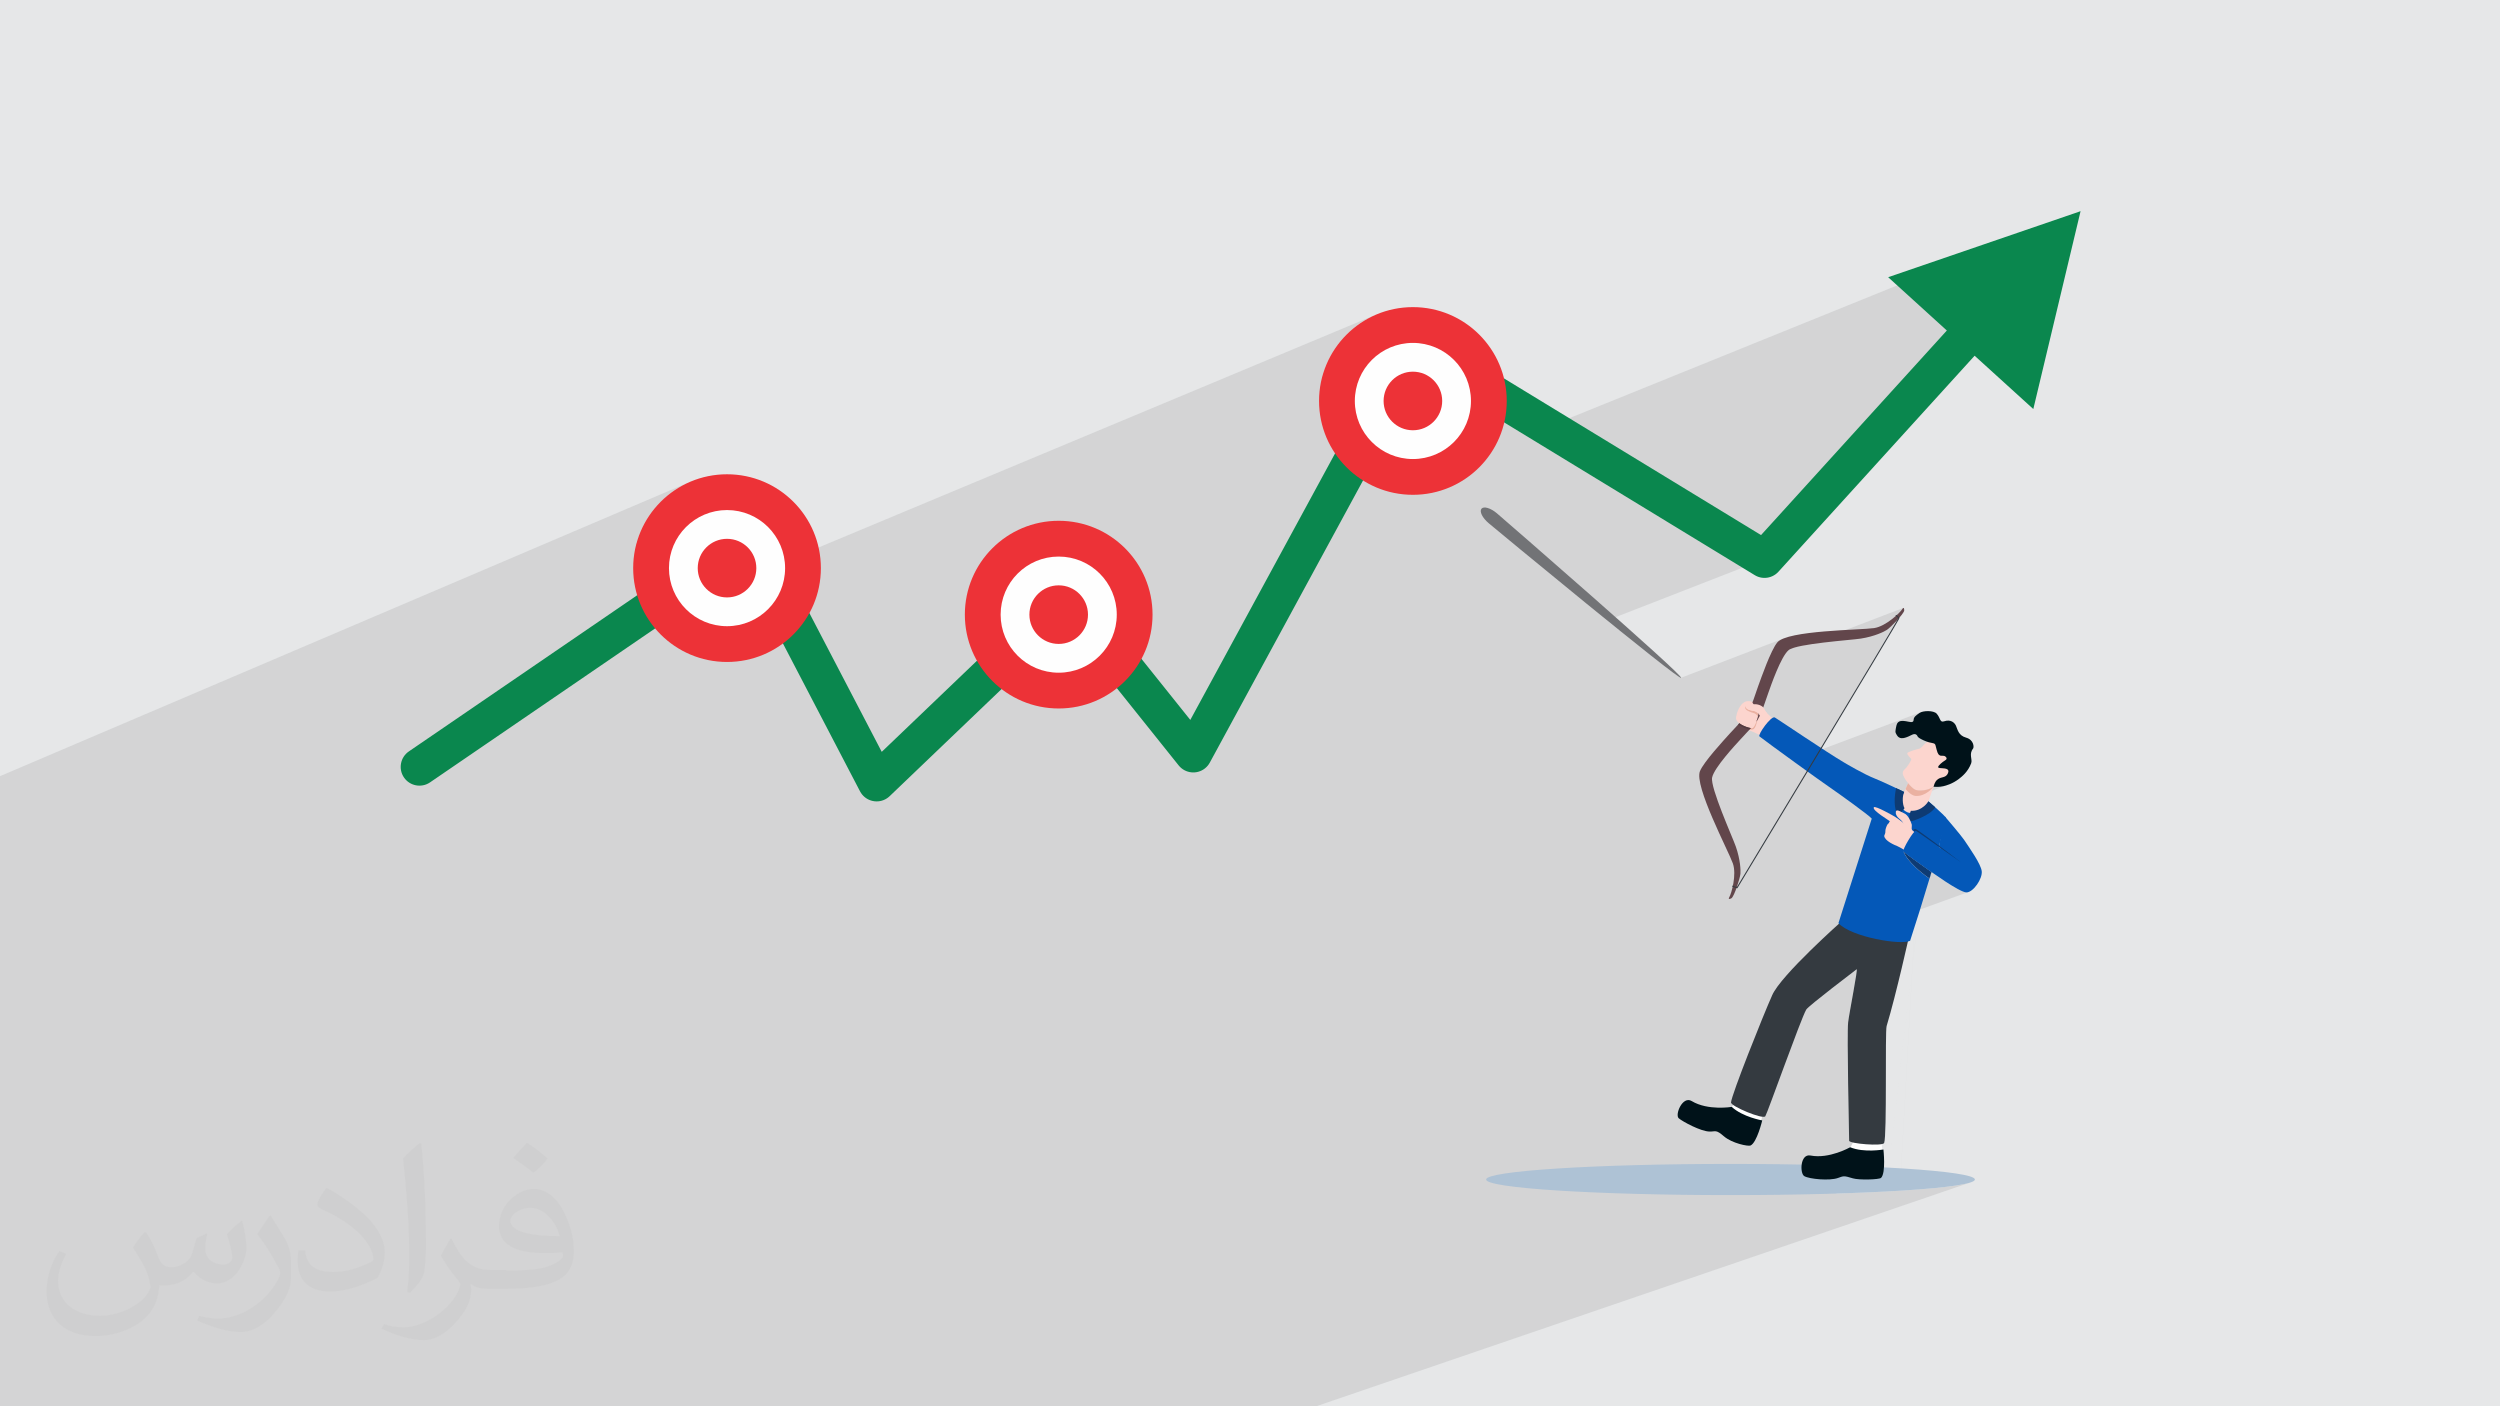
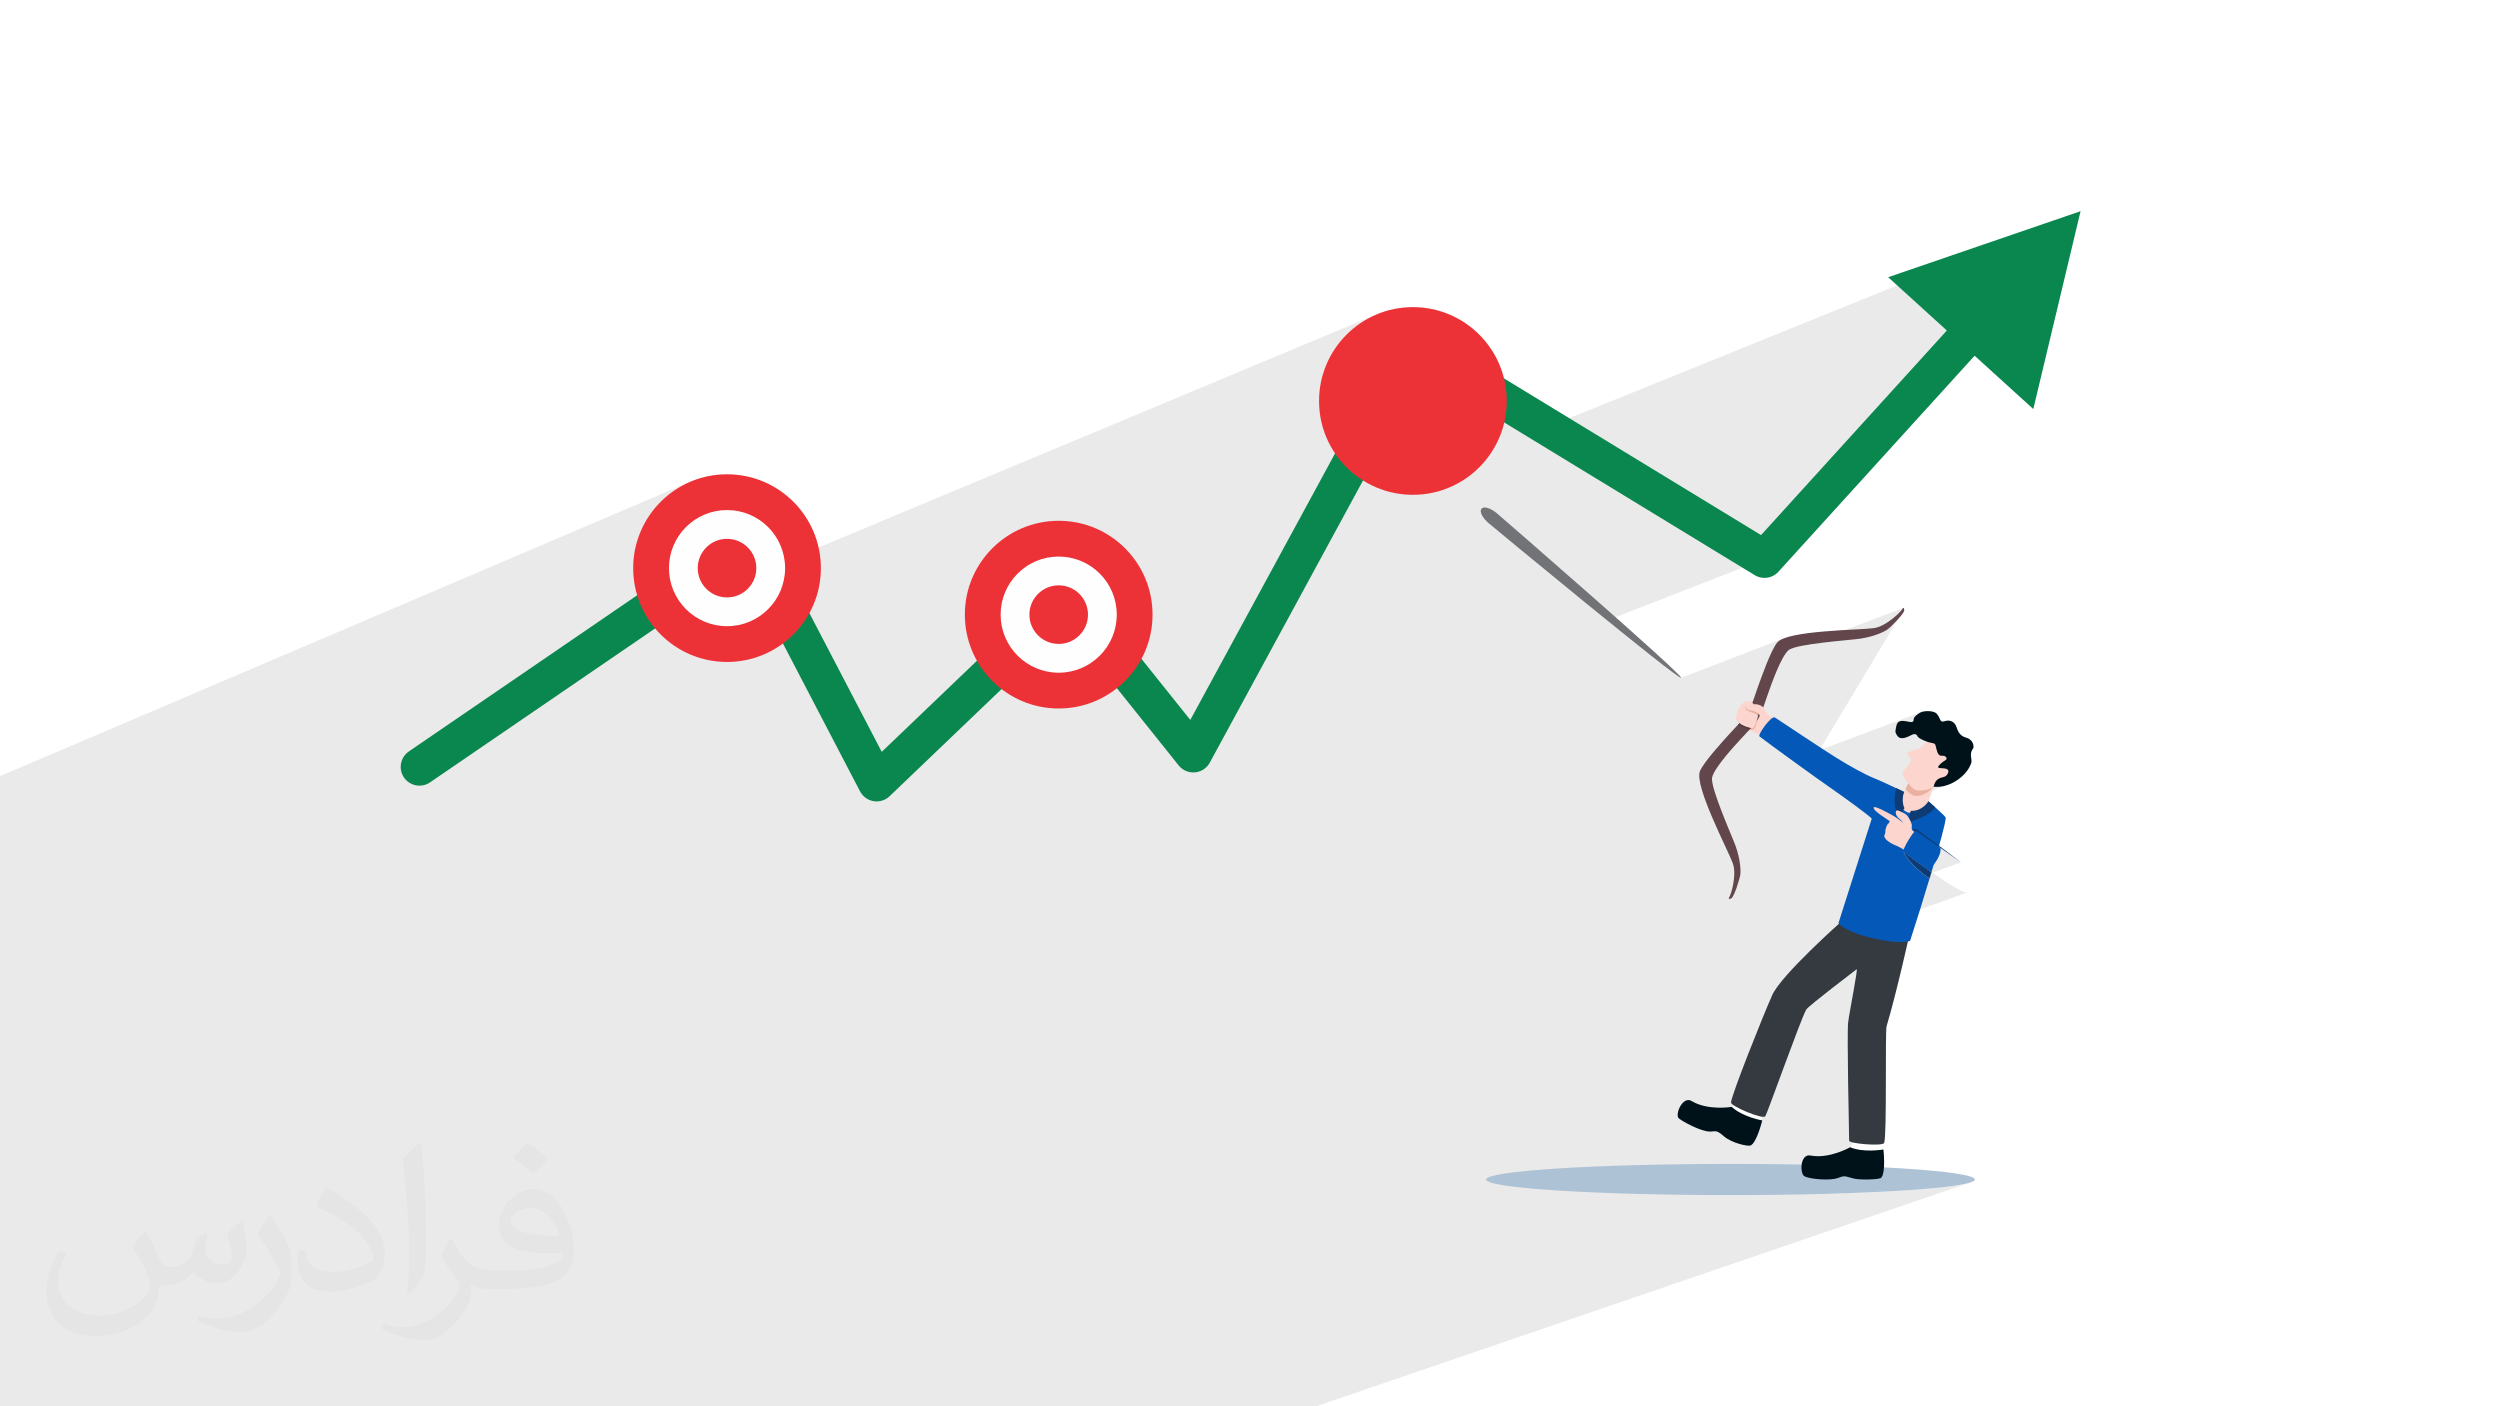
<svg xmlns="http://www.w3.org/2000/svg" xml:space="preserve" width="3.703in" height="2.083in" version="1.1" style="shape-rendering:geometricPrecision; text-rendering:geometricPrecision; image-rendering:optimizeQuality; fill-rule:evenodd; clip-rule:evenodd" viewBox="0 0 3703.33 2083.19">
  <defs>
    <style type="text/css">
   
    .fil5 {fill:#FEFEFE}
    .fil17 {fill:#727376}
    .fil4 {fill:#ED3237}
    .fil0 {fill:#E6E7E8}
    .fil3 {fill:#0A874E;fill-rule:nonzero}
    .fil16 {fill:black;fill-rule:nonzero}
    .fil10 {fill:#001219;fill-rule:nonzero}
    .fil14 {fill:#0458B8;fill-rule:nonzero}
    .fil15 {fill:#0E3B73;fill-rule:nonzero}
    .fil13 {fill:#343A40;fill-rule:nonzero}
    .fil9 {fill:#543B40;fill-rule:nonzero}
    .fil7 {fill:#62464B;fill-rule:nonzero}
    .fil11 {fill:#AEC2D5;fill-rule:nonzero}
    .fil8 {fill:#EAB1A1;fill-rule:nonzero}
    .fil6 {fill:#FCD5CE;fill-rule:nonzero}
    .fil12 {fill:white;fill-rule:nonzero}
    .fil2 {fill:#373435;fill-opacity:0.031}
    .fil1 {fill:#373435;fill-opacity:0.102}
   
  </style>
  </defs>
  <g id="Layer_x0020_1">
-     <polygon class="fil0" points="-0,0 3703.33,0 3703.33,2083.19 -0,2083.19 " />
    <path class="fil1" d="M-0 1847.09l0 -38.07 0 -124.2 0 -7.62 0 -20.64 0 -22.9 0 -0.48 0 -0.96 0 -42.38 0 -1.57 0 -27.56 0 -23.83 0 -6.57 0 -26.99 0 -7.84 0 -34.75 0 -25.61 0 -24.16 0 -3.29 0 -14.58 0 -12.12 0 -0.04 0 -11.57 0 -32.02 0 -19.8 0 -49.6 0 -19.68 0 -43.85 0 -54.62 1022.86 -436.33 -6.16 2.78 -5.99 3.07 -5.82 3.35 -5.64 3.62 -5.45 3.87 -5.25 4.13 -5.04 4.37 -4.83 4.6 -4.6 4.83 -4.37 5.04 -4.13 5.25 -3.87 5.45 -3.62 5.64 -3.35 5.82 -3.07 5.99 -2.78 6.16 -2.49 6.31 -2.19 6.46 -1.33 4.7 100.61 -42.63 7.91 -2.89 8.24 -2.12 8.54 -1.3 8.8 -0.44 8.8 0.44 8.54 1.3 8.24 2.12 7.91 2.89 7.52 3.62 7.09 4.31 6.62 4.95 6.11 5.55 5.55 6.11 4.95 6.62 4.31 7.09 3.62 7.52 2.89 7.91 2.12 8.24 1.18 7.74 876.43 -366.11 -6.16 2.78 -5.99 3.07 -5.82 3.35 -5.64 3.62 -5.45 3.87 -5.25 4.13 -5.04 4.37 -4.83 4.61 -4.61 4.83 -4.37 5.04 -4.13 5.25 -3.87 5.45 -3.62 5.64 -3.35 5.82 -3.07 6 -2.78 6.16 -2.49 6.31 -2.19 6.46 -1.06 3.71 100.33 -41.64 7.91 -2.89 8.24 -2.12 8.54 -1.3 8.8 -0.44 8.8 0.44 8.54 1.3 8.24 2.12 7.91 2.89 7.52 3.62 7.09 4.31 6.62 4.95 6.11 5.55 5.55 6.11 4.95 6.62 4.31 7.09 2.72 5.64 121.22 73.88 789.45 -319.64 -468.17 515.44 -233.01 90.82 7.81 6.33 12.42 10.03 12.01 9.67 11.51 9.23 10.9 8.7 10.2 8.09 9.41 7.41 8.51 6.63 7.52 5.78 6.43 4.84 5.24 3.83 3.95 2.73 2.57 1.54 0.76 0.2 152.31 -58.46 -3.12 1.35 -2.67 1.44 -2.19 1.54 -1.67 1.64 -1.84 2.5 -1.93 3.09 -1.99 3.61 -2.04 4.04 -2.06 4.39 -1.84 4.15 31.33 -12 4.35 -1.65 5.58 -1.56 6.61 -1.46 7.44 -1.37 0 0 143.19 -54.81 -0.72 0.47 -0.93 1.25 -2.02 2.64 -3.41 3.64 -4.02 3.76 0.03 0.02 0.31 0.3 0.44 0.43 0.54 0.5 0.6 0.55 0.61 0.56 0.59 0.53 0.53 0.45 -1.37 2.46 -2.54 4.39 -3.64 6.19 -4.65 7.87 -5.59 9.41 -6.45 10.83 -7.24 12.12 -7.94 13.28 -8.57 14.3 -9.12 15.21 -9.59 15.98 -9.99 16.63 -10.3 17.14 -10.54 17.53 -10.7 17.79 -8.88 14.75 150.82 -56.59 -2.46 1.25 -1.91 1.35 -1.69 1.24 -1.46 1.17 -1.22 1.16 -0.98 1.2 -0.72 1.3 -0.47 1.45 -0.2 1.65 -0.38 1.51 -0.91 0.91 -6.62 2.48 25.03 26.01 2.02 0.83 1.61 0.51 1.31 -0.49 -1.17 0.54 1.76 0.55 2.87 0.68 2.3 0.45 1.78 0.42 1.32 0.58 0.93 0.94 0.61 1.5 0.9 3.53 0.76 2.88 0.67 2.31 0.63 1.83 0.64 1.43 0.7 1.11 0.81 0.87 0.97 0.72 1.09 0.5 1.1 0.22 1.1 0.04 1.1 -0.03 1.1 0 1.11 0.15 1.11 0.41 1.11 0.78 0.17 0.15 0.23 0.23 0.26 0.3 0.27 0.35 0.25 0.4 0.2 0.44 0.12 0.48 0.01 0.51 -0.11 0.52 -0.22 0.47 -0.31 0.42 -0.36 0.37 -0.38 0.32 -0.37 0.27 -0.34 0.21 -0.27 0.17 -1.02 0.66 823.17 855.55 -823.17 -855.55 -0.55 0.35 -1.72 1.23 -1.75 1.38 -1.67 1.46 -1.46 1.44 -1.14 1.36 -0.69 1.2 -0.13 0.96 0.74 0.79 1.56 0.42 2.12 0.21 2.44 0.15 2.52 0.23 2.33 0.48 1.91 0.87 1.24 1.41 0.29 1.02 0.01 1.06 -0.21 1.05 -0.35 1 -0.43 0.89 -0.43 0.74 -0.36 0.55 -0.22 0.3 -1.3 1.39 -1.44 0.98 -1.56 0.7 -9.04 3.35 -0.81 0.57 -0.95 0.84 -0.93 1.02 -0.89 1.23 -0.85 1.48 -0.81 1.76 -0.39 1.04 11.94 -4.42 0.15 -0.04 0.45 -0.16 -12.55 4.64 -0.37 1.02 -0.72 2.43 1.46 0.07 1.54 0.06 1.63 0.03 1.74 -0.02 1.84 -0.09 1.97 -0.18 2.1 -0.3 2.24 -0.44 1.74 -0.41 2.2 -0.61 2.58 -0.83 -21.67 8.01 -5.52 46.88 22.86 -8.4 -8.84 45.06 0.44 0.32 0.11 0.08 1.83 1.28 0 0 30.47 21.42 -42.19 15.36 2.09 1.49 3.59 2.52 4.07 2.8 4.43 3 4.66 3.09 4.78 3.08 4.78 2.98 4.67 2.78 4.43 2.48 4.07 2.08 3.6 1.58 3.01 0.99 2.3 0.3 3.94 -1.02 -74.45 26.94 -9.54 81.03 4.44 -79.18 -13.02 4.71 -2.96 40.89 0.48 -0.02 4.35 -0.64 3.07 -1.07 -7.98 2.87 -24.65 340.51 -3.31 28.07 0.17 -0.01 1.11 -0.06 2.03 -28 36.28 -308.08 -18.78 334.96 -7.5 0.46 -12.03 0.67 2.03 -28 24.65 -340.51 -191.13 68.8 -1.86 2.72 -3.36 6.2 -1.46 3.35 -1.63 3.78 -0.28 0.67 128.43 -46.15 0.28 0.41 -0.06 1.84 -0.34 3.09 -0.59 4.17 -0.8 5.07 -0.97 5.79 -1.1 6.33 -1.19 6.69 -1.24 6.87 -1.24 6.88 -1.2 6.7 -1.13 6.35 -1.01 5.82 -0.85 5.11 -0.66 4.22 -0.42 3.15 -0.17 2.06 -0.15 2.78 -0.11 3.44 -0.09 4.06 -0.06 4.63 -0.04 5.15 -0.01 5.62 0 6.04 0.03 6.41 0.04 6.72 0.06 7 0.07 7.21 0.09 7.39 0.09 7.51 0.11 7.58 0.11 7.6 0.12 7.57 0.12 7.5 0.13 7.37 0.13 7.2 0.13 6.97 0.12 6.7 0.12 6.37 0.11 6 0.11 5.57 0.1 5.1 0.09 4.58 0.07 4.01 0.06 3.38 0.05 2.72 0.03 1.99 0.01 1.22 0.56 0.82 1.59 0.8 1.48 0.46 2.12 -0.74 -0.02 0.18 -0.1 0.51 -0.14 0.55 2.35 0.53 3.81 0.66 4.26 0.59 4.57 0.5 4.74 0.4 4.76 0.29 4.64 0.17 4.37 0.02 3.97 -0.13 3.41 -0.29 2.72 -0.47 -46.25 16.04 0.72 0.8 1.88 1.26 2.15 0.67 1.5 0.17 2.16 0.19 2.71 0.18 3.16 0.17 3.5 0.15 3.73 0.12 3.85 0.07 3.87 0.01 3.79 -0.05 3.59 -0.13 3.29 -0.23 2.88 -0.33 2.37 -0.44 1.74 -0.57 -97.72 33.8 1.04 0.12 3.68 0.3 3.73 0.2 3.73 0.09 3.67 -0.02 3.55 -0.15 3.38 -0.28 3.14 -0.42 2.85 -0.57 1.91 -0.56 3.44 -1.19 2.3 -0.78 2.02 -0.5 2.01 -0.19 2.26 0.15 2.78 0.52 3.56 0.94 4.6 1.38 4.16 0.85 5.62 0.54 6.5 0.26 6.8 -0.01 6.52 -0.26 5.66 -0.49 4.22 -0.71 -64.92 22.37 1.02 -0.03 15.61 -0.51 15.16 -0.56 14.69 -0.6 14.19 -0.64 13.51 -0.68 3.31 -28.07 36.28 -308.08 9.54 -81.03 -5.1 1.85 -4.44 79.18 -18.78 334.96 5.07 -0.31 11.99 -0.8 11.38 -0.84 10.75 -0.87 10.09 -0.91 9.42 -0.94 8.72 -0.96 8 -1 7.25 -1.02 6.48 -1.05 5.69 -1.07 4.88 -1.09 4.04 -1.12 -105.1 35.96 -16.56 295.33 16.56 -295.33 -20.34 6.96 -20.88 288.38 20.88 -288.38 -2.73 0.93 -33.85 287.44 33.85 -287.44 -840.22 287.44 -145.02 0 -38.19 0 -22.77 0 -0.09 0 -25.73 0 -29.18 0 -9 0 -11.96 0 -6.23 0 -21.42 0 -4.28 0 -18.71 0 -7.7 0 -1.4 0 -119.26 0 -67.04 0 -7.19 0 -21.19 0 -17.85 0 -57.91 0 -9.03 0 -15.35 0 -3.3 0 -10.19 0 -27.58 0 -5.52 0 -26.39 0 -80.87 0 -190.75 0 -16.89 0 -18.02 0 -103.22 0 -1.01 0 -58.21 0 -3.66 0 -2.05 0 -36.54 0 -17.6 0 -4.06 0 -9.78 0 -0 0 -66.22 0 -0.61 0 -0.91 0 -0.04 0 -4.69 0 -0 0 -30.33 0 -0.04 0 -17.76 0 -28.89 0 -9.76 0 -0.24 0 -1.01 0 -0.65 0 -0.13 0 -4.39 0 -1.18 0 -0.51 0 -1.14 0 -0.01 0 -0.02 0 -5.87 0 -14.44 0 -1.43 0 -0.11 0 -0.28 0 -4.2 0 -5.31 0 -1.82 0 -0.77 0 -2.84 0 -0.4 0 -2.5 0 -5.76 0 -8.68 0 -5.22 0 -0.69 0 -4.49 0 -0.88 0 -4.43 0 -0.44 0 -0.24 0 -2.55 0 -2.28 0 -5.49 0 -8.83 0 -4.09 0 -0.05 0 -17.78 0 -2.22 0 -1.34 0 -2.11 0 -0.2 0 -6.52 0 -0.19 0 -1.78 0 -5.61 0 -0.37 0 -1.29 0 -0.05 0 -6.21 0 -7.8 0 -0.14 0 -0.83 0 -2.57 0 -14.25 0 -5.31 0 -1.57 0 -17.09 0 -9.13 0 -5.83 0 -4.4 0 -8.1 0 -10.2 0 -2.47 0 -23.83 0 -3.56 0 -12.68 0 -8.87 0 -0.7 0 -2.26 0 -3.94 0 -3.94 0 -2.78 0 -10.39 0 -30.31 0 -2.84 0 -0.31 0 -1.2 0 -19.54 0 -24.72 0 -4.52 0 -3.97 0 -1.75 0 -8.06 0 -3.21 0 -0.77 0 -83.61 0 -15.57 0 -6.28 0 0 -7.83 0 -12.03 0 -0.3 0 -1.58 0 -0.34 0 -0.01 0 -0.79 0 -0.18 0 -0.13 0 -2.43 0 -0.48 0 -2.99 0 -0.54 0 -0.39 0 -1.35 0 -2.41 0 -0.01 0 -1.04 0 -0.02 0 -0.17 0 -4.04 0 -2.65 0 -0.14 0 -0.74 0 -1.3 0 -0.77 0 -5.59 0 -2.33 0 -2.2 0 -1.93 0 -1.7 0 -1.64 0 -13.68 0 -8.39 0 -2.7 0 -6.27 0 -1.61 0 -4.26 0 -0.96 0 -0.07 0 -4.44 0 -0.94 0 -2.75 0 -15.19 0 -1.81 0 -0.19 0 -112.77zm2849.58 -750.34l2.2 0.9 -25.03 -26.01 -18.3 6.86 -0.24 1.17 -0.32 1.88 -0.13 1.57 0.07 1.38 0.32 1.3 0.59 1.33 0.89 1.48 0.61 0.92 0.76 1.01 0.97 1.01 1.24 0.89 1.55 0.68 1.93 0.37 2.29 -0.06 14.66 -5.48 1.67 -0.44 1.54 0 1.44 0.56 1.06 0.81 0.56 0.74 0.37 0.74 0.46 0.82 0.87 0.97 1.56 1.2 2.56 1.51 3.85 1.89zm-35.52 93.26l0.2 0.7 0.84 1.99 1.02 1.86 1.13 1.68 0.85 1.08 0.95 1.08 1.06 1.07 0.86 0.76 15.16 -5.59 0.95 -13.13 -23.02 8.51zm43.96 27.67l5.52 -46.88 -9.18 3.39 -1.72 1.12 -4.58 2.13 -0.83 0.31 -0.73 13.05 10.11 -3.73 -0.72 1.69 -0.81 1.69 -0.87 1.65 -0.88 1.56 -0.86 1.44 -0.81 1.28 -0.71 1.07 -0.58 0.83 -2.55 2.52 -1.95 1.07 -0.21 3.79 0.86 -0.21 -0.87 0.32 -0.94 16.8 13.31 -4.89zm-20.94 -36.17l-0.95 13.13 10.37 -3.82 0.73 -13.05 -10.15 3.75zm-1.78 24.49l-0.01 0.13 0.53 0.09 3.67 0.25 3.66 -0.2 2.5 -0.6 0.21 -3.79 -1.27 0.7 -9.3 3.43zm-0.26 3.69l-0.43 5.9 1.09 -0.32 -1.09 0.4 -0.79 10.91 10.89 -4 0.94 -16.8 -10.61 3.91zm-13.44 185.66l2.96 -40.89 -76.38 27.64 5.69 2.11 8.11 2.56 8.37 2.26 8.47 1.95 8.4 1.63 8.15 1.29 7.73 0.93 7.14 0.56 6.38 0.18 4.98 -0.2zm12.22 -168.77l0.79 -10.91 -4.18 1.54 0.77 1.95 0.72 2.17 0.11 0.93 -0 1.05 -0.07 1.13 -0.08 1.16 -0.05 1.14 0.02 0.57 1.97 -0.72zm0.8 -10.99l0.43 -5.9 -6.66 2.45 0.08 1 0.65 1.18 1.06 2.28 1.7 -0.2 2.74 -0.81zm0.69 -9.45l0.01 -0.13 -0.26 0.09 0.25 0.04z" />
    <path class="fil2" d="M217.02 1826.17c7,11 12,21 16,32 3,7 5,19 21,19 5,0 11,-1 17,-5 7,-3 12,-9 14,-17l6 -21 15 -7 1 1c-2,8 -3,16 -3,21 0,18 15,24 27,24 7,0 13,-4 13,-10 0,-8 -4,-23 -8,-35 7,-7 14,-14 22,-20l1 1c4,15 6,30 6,40 0,10 -4,20 -8,27 -7,14 -20,25 -36,25 -12,0 -25,-6 -34,-17l-1 0c-9,11 -22,20 -43,20l-7 0c-1,14 -4,24 -9,33 -13,25 -50,42 -85.01,42 -49,0 -73.01,-28 -73.01,-66 0,-23 8,-45 19,-60l10 4c-7,14 -12,27 -12,40 0,35 29,52 62,52 31,0 68.01,-19 75.01,-42 -3,-25 -12,-36 -26,-59 4,-7 10,-15 17,-23l1 0 0 0 0 0 2 1 0 0 0 0 0 0 0 0 0.02 -0.01 -0.01 0.01 0 0zm564.05 -133.01c10,6 20,14 30,23 -6,8 -12,15 -21,21 -10,-8 -20,-15 -30,-22 7,-8 14,-15 20,-22l0 0 0 0 1 0 0 0 0 0 0 0zm5 96.01c-17,0 -30,11 -30,19 0,17 33,23 73.01,23 -5,-20 -22,-42 -43,-42l-0.01 0zm-37 93.01c22,0 41,-1 55,-4 16,-4 30,-12 30,-18 0,-2 0,-3 -1,-5 -9,1 -19,1 -29,1 -29,0 -52,-7 -61,-23 -2,-5 -4,-10 -4,-16 0,-16 7,-32 19,-42 10,-9 21,-14 33,-14 20,0 37,16 48,42 6,14 11,30 11,51 0,14 -4,25 -12,34 -16,15 -45,21 -90.01,21l-20 0 0 0 -5 0c-11,0 -19,-2 -25,-7l-1 0c0,3 1,5 1,7 0,10 -3,23 -10,33 -20,30 -42,43 -60,43 -19,0 -42,-7 -63,-17l4 -7c7,3 16,5 29,5 34,0 78.01,-33 84.01,-64 -1,-3 -4,-6 -7,-10 -10,-12 -16,-22 -22,-32 5,-10 10,-18 14,-25l2 0c14,29 28,46 57,46l5 0 0 0 21 0 0 0 0 0 -3 1 0 0 0 0 0 0 0 0 0 0zm-146.01 31c2,-14 3,-29 3,-43l0 -21c0,-39 -5,-96.01 -9,-133.01 7,-8 17,-17 25,-23l2 1c5,47 7,101.01 7,151.01 0,13 -1,26 -2,35 -1,12 -8,21 -22,35l-3 -1 0 0 0 0 -1 -1 0 0 0 0 0 0 0 0 0 0zm-151.02 -62.01c1,18 10,33 41,33 20,0 36,-5 55,-14 3,-1 5,-3 5,-5 0,-12 -9,-27 -24,-41 -14,-13 -34,-25 -51,-32 -6,-3 -8,-5 -8,-8 0,-5 7,-16 13,-24l2 0c20,11 43,27 60,44 15,16 25,33 25,51 0,13 -4,26 -11,38 -22,11 -46,20 -70.01,20 -29,0 -48,-14 -48,-45 0,-3 0,-9 1,-16l10 0 0 0 0 0 0 -1 0 0 0 0 0 0 0 0 0 0 0.01 0zm-52 -52l18 29c7,11 13,22 13,41l0 24c0,19 -12,39 -32,60 -15,14 -29,20 -42,20 -19,0 -40,-6 -65,-17l3 -7c8,2 17,4 28,4 36,0 72.01,-26 89.01,-58 2,-4 3,-7 3,-9 0,-4 -2,-8 -4,-11 -9,-17 -19,-33 -30,-47 6,-9 12,-18 18,-27l1 0 0 -2 0 0 0 0 0 0 0 0 0 0 -0.01 0z" />
    <g id="_1693018338592">
      <g>
        <g>
          <path class="fil3" d="M637.02 1158.96c-12.66,8.66 -29.95,5.41 -38.61,-7.25 -8.66,-12.66 -5.41,-29.95 7.25,-38.61l31.36 45.86zm490.27 -335.33l-490.27 335.33 -31.36 -45.86 490.27 -335.33 40.31 10.09 -8.95 35.77zm-31.36 -45.86c12.66,-8.66 29.95,-5.41 38.61,7.25 8.66,12.66 5.41,29.95 -7.25,38.61l-31.36 -45.86zm178.06 394.46l-187.01 -358.69 49.26 -25.69 187.01 358.69 -5.43 32.91 -43.83 -7.22zm49.26 -25.69c7.09,13.6 1.81,30.38 -11.79,37.47 -13.6,7.09 -30.38,1.81 -37.47,-11.79l49.26 -25.69zm279.69 -239.94l-285.11 272.85 -38.41 -40.13 285.11 -272.85 40.89 2.72 -2.48 37.42zm-38.41 -40.13c11.08,-10.61 28.67,-10.22 39.27,0.86 10.61,11.08 10.22,28.67 -0.86,39.27l-38.41 -40.13zm181.46 267.35l-183.94 -229.94 43.38 -34.7 183.94 229.94 2.72 30.61 -46.1 4.09zm43.38 -34.7c9.58,11.98 7.64,29.46 -4.34,39.04 -11.98,9.58 -29.46,7.64 -39.04,-4.34l43.38 -34.7zm330.76 -573.35l-328.04 603.96 -48.82 -26.51 328.04 -603.96 38.87 -10.46 9.95 36.98zm-48.82 -26.51c7.32,-13.48 24.19,-18.47 37.67,-11.15 13.48,7.32 18.47,24.19 11.15,37.67l-48.82 -26.51zm528.07 352.75l-518.11 -315.77 28.91 -47.44 518.11 315.77 6.11 42.4 -35.02 5.04zm28.91 -47.44c13.1,7.98 17.24,25.08 9.26,38.18 -7.98,13.1 -25.08,17.24 -38.18,9.26l28.91 -47.44zm312.16 -294.56l-306.05 336.96 -41.13 -37.35 306.05 -336.96 41.13 37.35zm-143.46 -99.37l285.02 -97.79 -70 293.08 -215.01 -195.29zm102.33 62.02c10.31,-11.35 27.89,-12.2 39.24,-1.89 11.35,10.31 12.2,27.89 1.89,39.24l-41.13 -37.35z" />
        </g>
        <g>
          <circle class="fil4" cx="1076.97" cy="841.58" r="139.02" />
          <circle class="fil5" cx="1076.97" cy="841.58" r="86.02" />
          <circle class="fil4" cx="1076.97" cy="841.58" r="43.4" />
        </g>
        <g>
          <circle class="fil4" cx="1568.28" cy="910.48" r="139.02" />
          <circle class="fil5" cx="1568.28" cy="910.48" r="86.02" />
          <circle class="fil4" cx="1568.28" cy="910.48" r="43.4" />
        </g>
        <g>
          <circle class="fil4" cx="2092.97" cy="593.97" r="139.02" />
-           <circle class="fil5" cx="2092.97" cy="593.97" r="86.02" />
          <circle class="fil4" cx="2092.97" cy="593.97" r="43.4" />
        </g>
      </g>
      <path class="fil6" d="M2633.82 1069.39c0,0 -10.41,-6.93 -13.63,-10.32 -4.38,-4.59 -18.79,-20.45 -28.27,-19.96 -9.48,0.48 -20.65,21.32 -19.83,25.22 0.83,3.9 15.39,16.66 20.43,18.1 5.03,1.43 27.13,12.44 28.09,14.67 0.96,2.22 18.56,-24.12 13.22,-27.71z" />
      <path class="fil7" d="M2561.69 1328.98c3.18,-5.46 11.17,-33.17 5.25,-49.97 -6.66,-18.87 -57.66,-114.95 -48.74,-136.64 5.72,-13.88 34.96,-45.43 44.04,-55.57 6.89,-7.69 21.85,-22.5 27.19,-31.41 5.35,-8.91 11.39,-29.06 14.94,-38.75 4.69,-12.78 18.79,-53.43 28.36,-65 14.94,-18.07 123.71,-18.23 143.5,-21.23 17.61,-2.67 38.3,-22.75 41.63,-28.12 2.8,-4.52 2.98,1.12 2.93,2.01 -0.32,4.91 -20.19,25.15 -25.68,28.78 -4.12,2.73 -18.36,9.74 -38.72,12.91 -14.71,2.29 -95.56,7.54 -106.96,17.19 -11.39,9.65 -26.08,52.24 -30.2,63.91 -4.66,13.19 -9.43,28.81 -14.59,37.43 -5.17,8.62 -16.73,20.16 -26.19,30.48 -8.36,9.12 -39.05,42.09 -42.21,56.69 -3.16,14.6 30.23,88.43 35.13,102.49 6.76,19.46 7.26,35.31 6.81,40.24 -0.63,6.56 -9.16,33.61 -13.34,36.2 -0.75,0.47 -5.82,2.95 -3.15,-1.63z" />
      <path class="fil6" d="M2595.91 1040.85c0,0 8.72,11.35 8.6,17.01 -0.13,5.66 -5.1,20.05 -8.66,20.77 -3.54,0.72 -22.59,-5.32 -23.92,-13.41 -1.34,-8.09 9,-34.35 23.98,-24.38z" />
      <path class="fil8" d="M2585.28 1045.46c-0.06,0.25 -0.72,2.98 0.65,4.91 1.43,2.03 3.85,3.1 7.31,4.46 3.43,1.35 5.67,1.47 7.28,2.73 1.24,0.99 2.7,2.34 3.63,3.44 0.21,-1.2 0.34,-2.26 0.35,-3.13 0.02,-0.37 0,-0.76 -0.07,-1.18 -0.43,-0.46 -0.87,-0.84 -1.31,-1.12 -4.43,-4.22 -13.6,-1.8 -17.11,-7.73 -0.38,-0.96 -0.6,-1.74 -0.72,-2.38z" />
      <path class="fil6" d="M2617.12 1055.85c-1.62,-1.48 -2.69,-4.16 -3.74,-6.19 -2.93,-4.82 -10.57,-7.2 -16,-6.31 -5.73,0.95 -14.95,-4.35 -11.38,4.47 3.5,5.95 12.67,3.53 17.1,7.76 2.7,1.75 4.94,7.06 7.63,8.83l6.38 -8.57z" />
      <path class="fil8" d="M2591.88 1080.54c1.88,0.32 3.7,0.43 4.48,0.1 1.16,-0.48 2.4,-0.69 4.25,-4.91 1.18,-2.69 2.02,-6.15 2.54,-8.88 -0.34,0.49 -0.67,0.96 -1.04,1.46 -1.76,5.12 -4.23,9.93 -6.25,10.33 -0.48,0.09 -1.25,0.07 -2.21,-0.07 -0.58,0.65 -1.17,1.31 -1.78,1.97z" />
-       <path class="fil9" d="M2603.86 1062.3c-0.43,1.88 -1.01,3.96 -1.75,6 0.37,-0.5 0.7,-0.97 1.04,-1.46 0.43,-2.33 0.65,-4.15 0.7,-4.54z" />
      <path class="fil9" d="M2574.81 1073.3c0.75,0.51 1.62,1.11 2.63,1.75 4.1,2.52 9.1,4.18 11.69,4.88 0.85,0.23 1.81,0.44 2.75,0.6 0.6,-0.66 1.19,-1.32 1.78,-1.97 -4.17,-0.59 -12.11,-3.28 -17.15,-7.12 -0.56,0.62 -1.12,1.24 -1.69,1.85z" />
      <path class="fil6" d="M2851.5 1101.63c-2.74,2.74 -5.75,6.85 -8.79,7.57 -3.05,0.72 -17.47,4.43 -17.44,6.8 0.03,2.37 5.13,7.55 5.99,8.38 0.85,0.84 -5.8,11.79 -9.04,14.45 -6.09,5.02 -3.04,9.57 -1.56,12.57 3.27,6.65 11.54,16.3 16.48,18.45 4.94,2.15 15.96,1.15 22.2,-1.83 6.24,-2.95 17.87,-10.41 17.87,-10.41 0,0 3.38,-0.72 8.24,-6.72 4.85,-6 12.55,-15.6 9.05,-25.73 -3.5,-10.15 -7.81,-17.04 -16.37,-23.38 -8.55,-6.33 -21.23,-5.56 -26.63,-0.18l0 0z" />
      <path class="fil6" d="M2864.17 1165.51c-1.74,0.97 -3.43,1.87 -4.82,2.53 -6.24,2.97 -17.26,3.97 -22.2,1.83 -2.95,-1.28 -7.09,-5.24 -10.63,-9.63 -2.32,5.62 -7.44,17.43 -10.77,20.7 -4.42,4.36 -1.55,11.13 1.52,15.3 2.13,2.88 5.28,5.87 10.21,7.98 4.19,1.79 19.98,5.15 23.8,-2.82 2.71,-5.66 8.95,-25.54 12.9,-35.89l0 0z" />
      <path class="fil10" d="M2823.66 1068.42c-4.38,-0.6 -12.57,-2.21 -14.35,6.13 -1.78,8.33 -2.46,9.82 0.32,14.07 1.47,2.24 3.98,6.57 12.26,4.25 8.29,-2.31 12.65,-7.12 16.41,-4.8 3.76,2.33 -0.98,3.07 11.29,8.68 12.28,5.61 16.31,2.5 17.56,7.41 2.62,10.35 3.24,12.89 6.09,14.67 2.92,1.82 5.85,-0.59 8.81,2.07 0.35,0.31 1.63,1.47 1.5,2.85 -0.13,1.44 -1.75,2.37 -2.37,2.73 -3.87,2.31 -10.63,7.88 -10.11,10.04 0.65,2.72 12.69,-0.07 14.85,4.56 1.23,2.61 -1.38,6.16 -1.7,6.6 -3.28,4.37 -8.21,3.12 -13.16,6.3 -2.67,1.7 -5.03,4.56 -6.9,11.52 3.8,0.18 8.35,0.5 14.52,-0.87 4,-0.87 13.46,-3.41 23.12,-10.81 4.53,-3.48 13.49,-10.53 18.2,-23.23 2.15,-5.8 -3.83,-13.44 2.82,-21.76 1.5,-1.88 1.22,-12.89 -10.35,-16.14 -11.57,-3.24 -12.63,-12.31 -15,-17.57 -1.93,-4.31 -7.48,-10.13 -17.67,-6.6 -6.48,2.23 -5.17,-5.02 -10.98,-11.39 -4.49,-4.94 -20.13,-4.72 -25.52,-0.93 -5.39,3.81 -8.46,5.81 -8.65,10.53 -0.19,4.94 -7.36,2.18 -11.01,1.68l0 0z" />
      <path class="fil8" d="M2837.27 1179c15.62,1.34 26.9,-13.48 26.9,-13.48 -1.74,0.97 -3.43,1.87 -4.82,2.53 -6.24,2.97 -17.26,3.97 -22.2,1.83 -2.95,-1.28 -7.09,-5.24 -10.63,-9.63 -0.92,2.22 -3.77,8.63 -3.77,8.63 1.04,1.41 8.32,9.6 14.53,10.13l0 0z" />
      <path class="fil11" d="M2925.48 1747.24c0,12.75 -162.09,23.1 -362.04,23.1 -199.95,0 -362.04,-10.35 -362.04,-23.1 0,-12.74 162.09,-23.09 362.04,-23.09 199.94,0 362.04,10.35 362.04,23.09z" />
      <path class="fil12" d="M2569.66 1632.36c0,0 -1.85,5.22 -4.38,7.31 -2.53,2.07 -8.14,3.78 -8.72,6.46 -0.57,2.66 42.18,26.33 48.18,21.87 5.94,-6.94 3.52,-12.16 8.57,-21.87 0.72,-1.41 -22.7,-9.09 -43.65,-13.76z" />
      <path class="fil12" d="M2744.91 1691.14c0,0 -0.41,3.94 -4.22,8.32 -3.81,4.38 0.01,13.07 6.04,13.94 6.04,0.87 44.8,2.73 43.31,-2.25 -2.41,-8.07 -2.57,-18.38 -2.57,-18.38l-42.56 -1.63z" />
-       <path class="fil13" d="M2728.91 1364.02c0,0 -90.42,80.06 -103.73,110.18 -14.7,33.25 -59.82,146.5 -60.98,158.85 -0.53,5.63 47.44,25.71 50.81,20.49 3.37,-5.2 52.02,-142.79 60.57,-157.94 3.13,-5.53 72.22,-57.76 74.65,-59.75 2.43,-1.98 -10.99,64.84 -12.53,78.5 -2.04,18.01 1.47,166.7 1.47,175.45 0,4.4 49.92,8.5 51.87,3.31 4.37,-11.6 1.19,-164.93 3.65,-173.09 14.43,-47.75 33.99,-136.36 33.99,-136.36 0,0 -21.21,-2.1 -101.16,-19.95l1.4 0.31z" />
+       <path class="fil13" d="M2728.91 1364.02c0,0 -90.42,80.06 -103.73,110.18 -14.7,33.25 -59.82,146.5 -60.98,158.85 -0.53,5.63 47.44,25.71 50.81,20.49 3.37,-5.2 52.02,-142.79 60.57,-157.94 3.13,-5.53 72.22,-57.76 74.65,-59.75 2.43,-1.98 -10.99,64.84 -12.53,78.5 -2.04,18.01 1.47,166.7 1.47,175.45 0,4.4 49.92,8.5 51.87,3.31 4.37,-11.6 1.19,-164.93 3.65,-173.09 14.43,-47.75 33.99,-136.36 33.99,-136.36 0,0 -21.21,-2.1 -101.16,-19.95l1.4 0.31" />
      <path class="fil10" d="M2565.28 1639.67c0,0 -35.24,5.94 -59.39,-8.67 -13.44,-8.13 -25.17,20.44 -19.08,25.58 5.86,4.94 32.61,19.45 45.67,19.64 9.06,0.12 9.23,-3.37 21.24,7.03 12.03,10.41 35.99,15.23 39.42,13.63 9.5,-4.42 17.31,-37.15 17.31,-37.15 0,0 -28.8,-4.98 -45.17,-20.06z" />
      <path class="fil10" d="M2740.69 1699.46c0,0 -31.06,17.69 -58.76,12.24 -15.42,-3.01 -16.04,26.6 -9.13,30.58 7.66,4.41 37.3,7.07 49.62,2.76 8.54,-3 8.49,-3.81 22.39,0.5 8.63,2.68 39.03,1.94 41.69,-0.74 7.41,-7.41 3.49,-42.03 3.49,-42.03 0,0 -28.76,5.22 -49.31,-3.32z" />
      <path class="fil14" d="M2723.33 1367.51c19.15,20.86 93.48,32.99 106.17,26.11 15.96,-48.52 52.22,-166.38 52.79,-182.1 0.09,-2.66 -25.73,-24.3 -25.68,-24.44 -1.75,4.47 -4.9,9.37 -6.23,11.2 -5.68,7.82 -21.31,6.48 -24.49,5.19 -6.79,-2.78 -12.1,-8.72 -9.2,-20.09 0.52,-2.03 2.16,-6.56 3.96,-10.22 0,0 -31.31,-15.13 -42.1,-19.33 -17.84,-6.96 -44.6,-23.01 -47.35,-24.63 -25.41,-14.92 -95.14,-62.17 -102.04,-66.36 -5.33,-3.25 -25.81,25.68 -22.79,28.04 13.1,10.19 90.7,66.37 105.55,76.45 10.71,7.28 58.13,41.3 60.77,45.35l-49.36 154.83z" />
      <path class="fil12" d="M2857.54 1289.09c0,0 1.35,0.98 3.64,2.63 -0.97,3.23 -1.96,6.51 -2.94,9.82 -33.7,-23.92 -38.46,-39.9 -38.61,-40.4 5.93,5.56 22.06,16.55 37.91,27.95z" />
      <path class="fil15" d="M2856.61 1187.08c0,0 -8.93,14.94 -26,13.97 -3.47,7.89 -2.37,14.95 -0.63,15.57 1.96,0.69 30.81,-9.43 36.74,-20.8l-10.11 -8.74z" />
      <path class="fil15" d="M2821.21 1197.27c0,0 -9.44,12.69 -10.88,9.16 -1.96,-4.82 -6.26,-16.26 -1.65,-38.93 6.63,2.72 9.33,4.53 11.98,5.66 -2.94,6.51 -2.62,18.52 0.56,24.11z" />
      <path class="fil15" d="M2819.63 1261.14c0.14,0.5 4.91,16.48 38.61,40.4 0.98,-3.31 1.97,-6.59 2.94,-9.82 -2.29,-1.65 -3.64,-2.63 -3.64,-2.63 -15.85,-11.4 -31.98,-22.39 -37.91,-27.95z" />
      <path class="fil6" d="M2832.37 1229.54c-1.19,-1.83 0.06,-5.97 -0.44,-8.22 -1.61,-5.4 -5.74,-14.28 -11.14,-16.47 -5.39,-2.17 -13.63,-8.92 -12.43,0.53 1.88,6.63 7.17,7.72 10.37,12.94 2.17,2.37 0.72,11.59 2.48,16.48l11.16 -5.26z" />
      <path class="fil6" d="M2821.67 1237.19c0,0 -4.3,-8.97 -6.72,-11.35 -2.46,-2.41 -12.09,-9.04 -13.51,-9.64 -1.43,-0.6 -5.86,5.88 -1.72,8.88 4.15,3 10.41,9.37 14.48,11.82 4.07,2.46 7.46,0.3 7.46,0.3z" />
      <path class="fil6" d="M2850.97 1242.37c0,0 -8.48,-4.54 -12.22,-7.37 -3.73,-2.82 -17.08,-15.54 -31.97,-25.27 -0.54,-0.34 -29.01,-16.79 -31,-13.87 -3.17,4.65 24.11,20.13 23.61,20.78 -0.35,1.59 -1.39,2.85 -3.44,4.7 -1.48,2.54 -3.28,7.51 -3.07,9.7 0.37,3.91 -1.9,6.13 -1.72,7.41 1.03,7.32 15.02,13.25 19.88,15.17 4.87,1.93 23.56,13.85 25.54,15.97 1.66,1.76 19.35,-23.15 14.39,-27.23z" />
      <path class="fil14" d="M2874.43 1256.02c1.74,7.44 -5.28,20.85 -16.89,33.07 -15.87,-11.4 -32.01,-22.41 -37.92,-27.96 -2.13,-2.02 15.94,-32.52 18.69,-30.48l36.11 25.38z" />
-       <path class="fil14" d="M2880.89 1209.28c0,0 24.24,28.32 28.55,34.76 8.4,12.56 24.93,35.87 26.17,46.52 1.28,11 -12.22,30.99 -22.4,31.42 -10.18,0.44 -55.66,-32.89 -55.66,-32.89l16.89 -33.07 -0.61 -0.41 -1.78 -1.26 8.84 -45.06z" />
      <polygon class="fil16" points="2872.04,1254.34 2873.82,1255.62 2874.43,1256.02 " />
      <polygon class="fil12" points="2872.04,1254.34 2873.82,1255.62 2874.43,1256.02 " />
      <path class="fil15" d="M2834 1229.41c0.71,0.93 1.37,1.75 1.96,2.51 1.09,-1.1 1.92,-1.6 2.36,-1.28l66.58 46.8c-2.3,-1.78 -26.57,-20.39 -35.16,-26.51 -8.35,-5.95 -28.02,-21.14 -32.36,-23.04 -0.72,-0.32 -3.39,1.52 -3.39,1.52z" />
-       <path class="fil13" d="M2573.13 1315.89c0.26,0 0.51,-0.15 0.66,-0.38 0.6,-0.98 60.91,-100.87 120.32,-199.55 34.88,-57.96 62.64,-104.18 82.5,-137.35 11.79,-19.7 20.89,-34.97 27.04,-45.38 10.56,-17.85 10.56,-17.85 9.81,-18.4 -0.79,-0.57 -3.23,-2.87 -4.11,-3.71 -0.31,-0.29 -0.8,-0.28 -1.09,0.02 -0.3,0.31 -0.29,0.8 0.02,1.09 0.11,0.11 2.48,2.37 3.78,3.45 -8.05,15.5 -229.58,382.44 -239.28,398.51 -2.07,-0.65 -4.97,-1.61 -5.73,-2.1 -0.35,-0.24 -0.84,-0.13 -1.06,0.22 -0.24,0.37 -0.13,0.83 0.22,1.07 1.28,0.82 6.15,2.29 6.7,2.46 0.07,0.02 0.15,0.03 0.22,0.03z" />
      <path class="fil17" d="M2490.38 1004.21c3.42,-4.02 -263.79,-236.06 -272.98,-243.84 -9.17,-7.78 -19.37,-10.83 -22.79,-6.82 -3.41,4.02 1.28,13.59 10.47,21.36 9.16,7.78 281.91,233.31 285.3,229.3z" />
    </g>
  </g>
</svg>